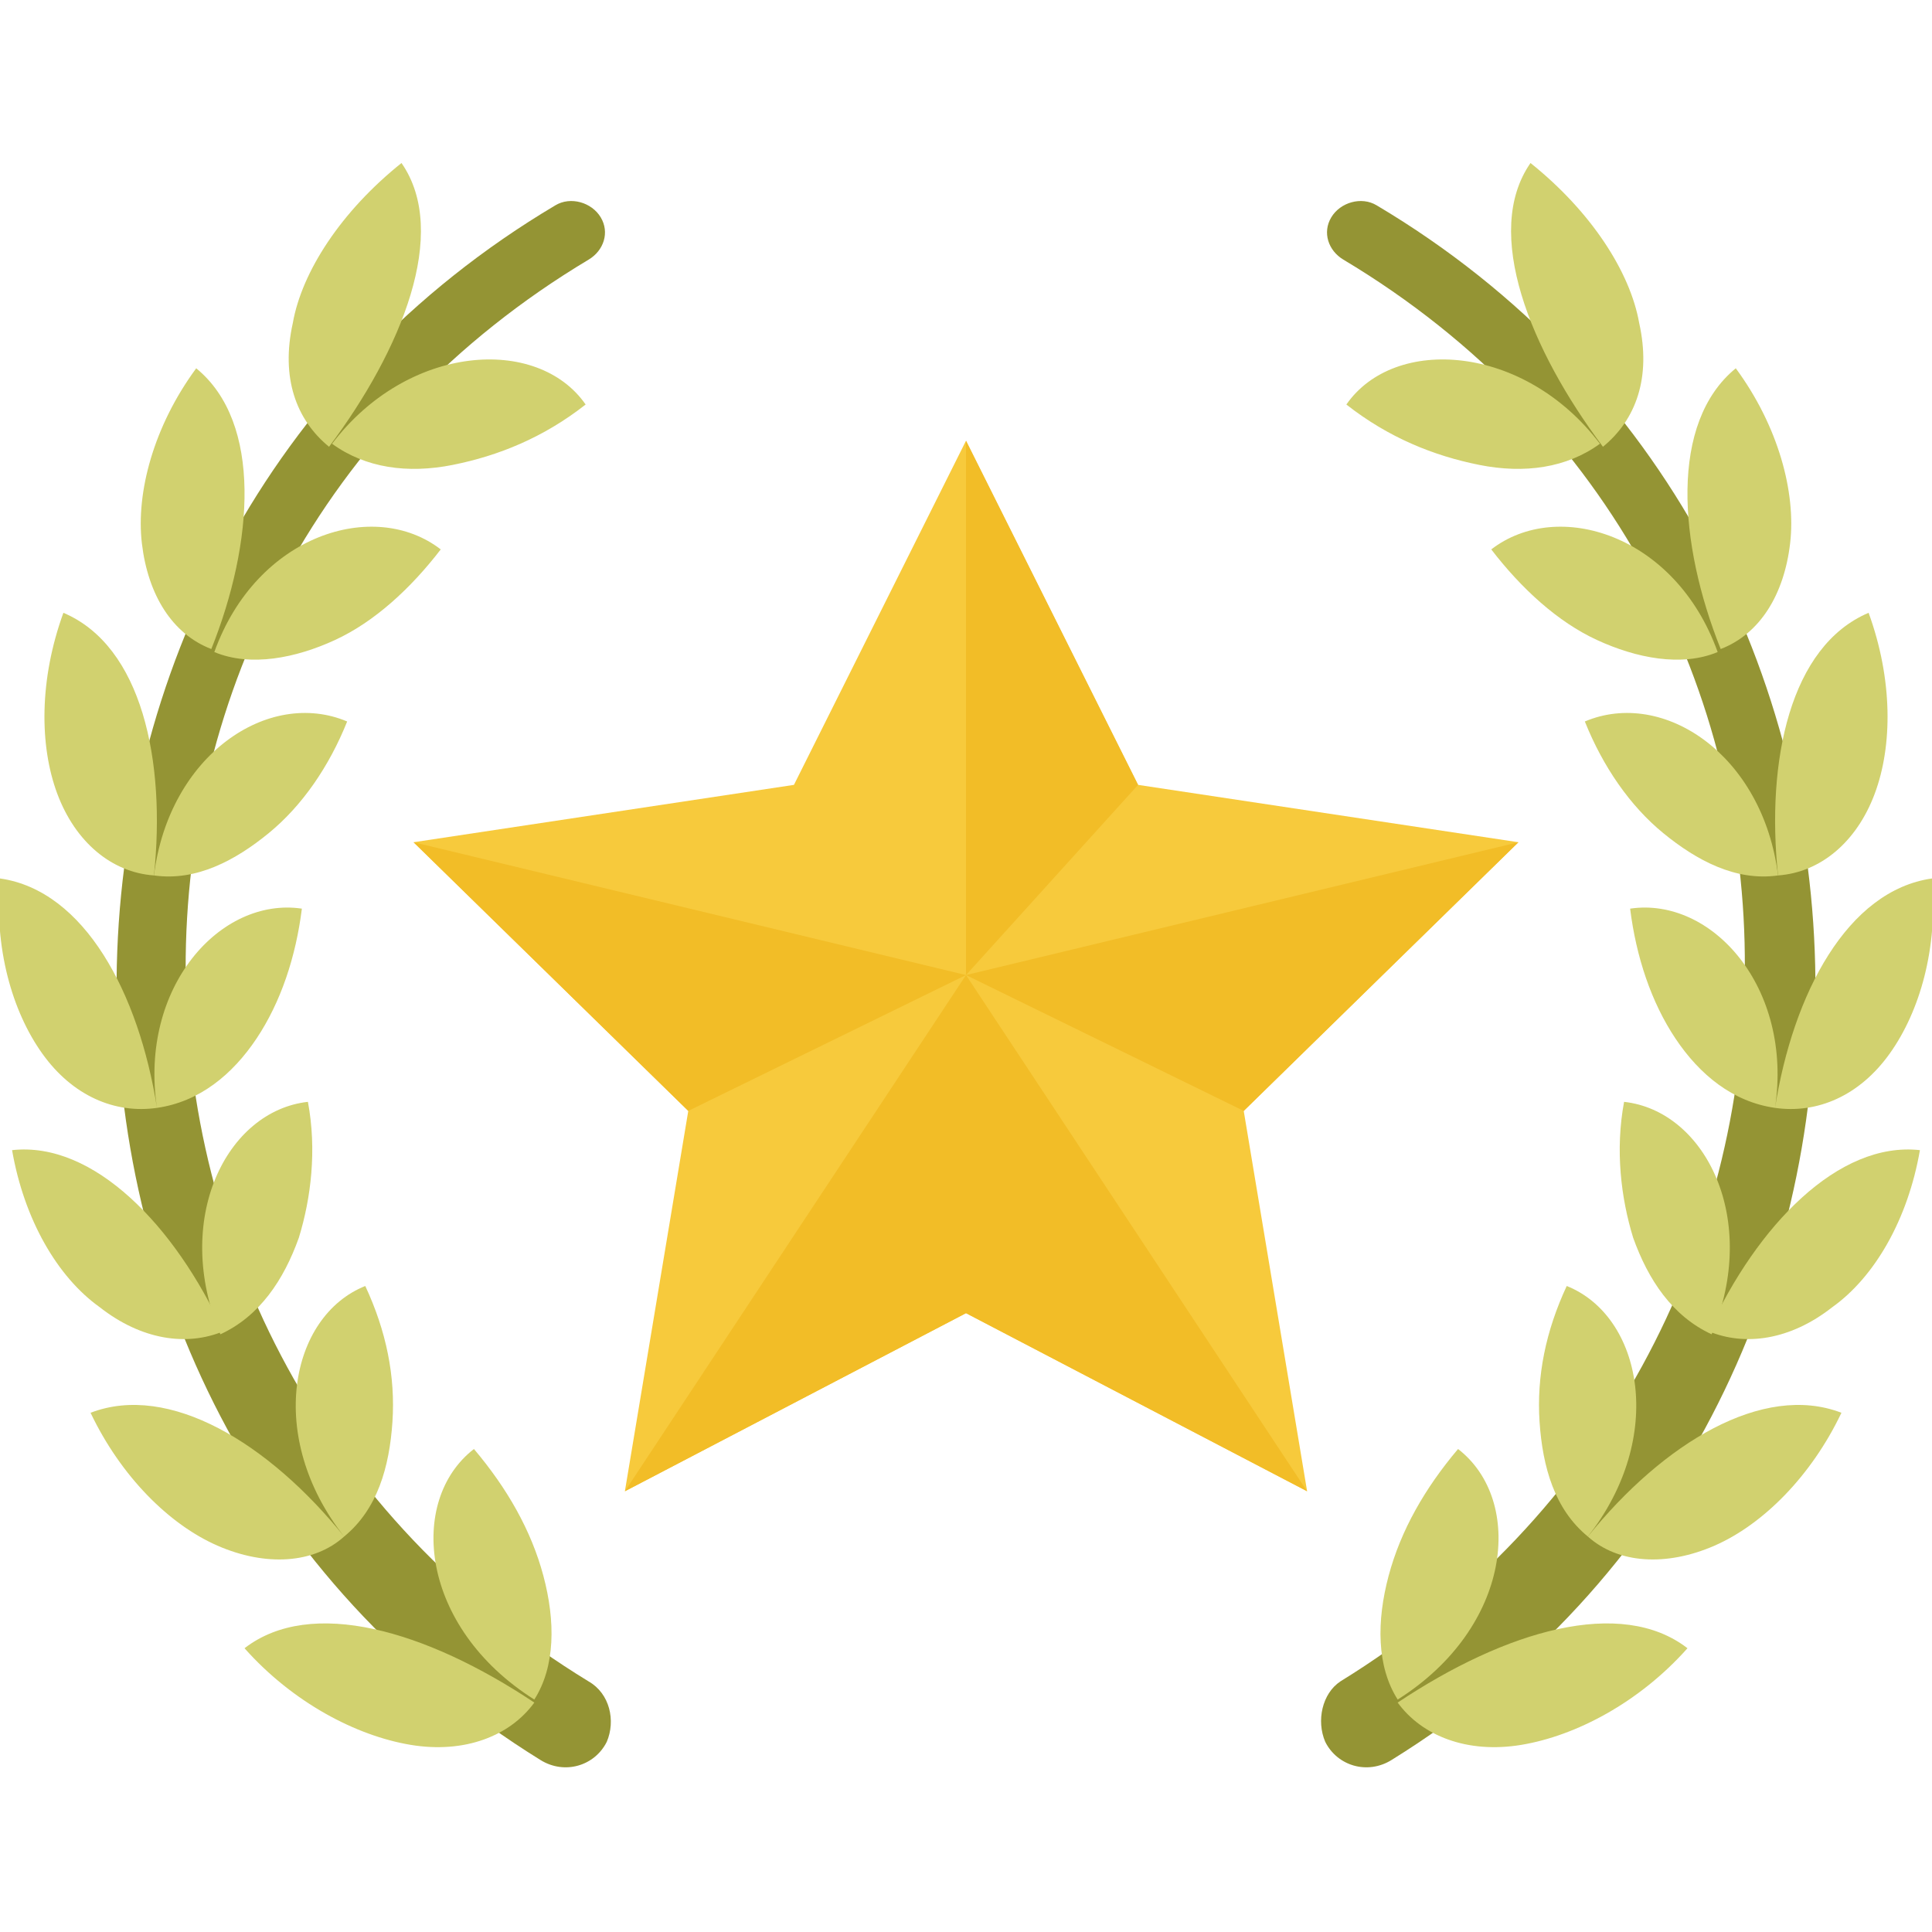
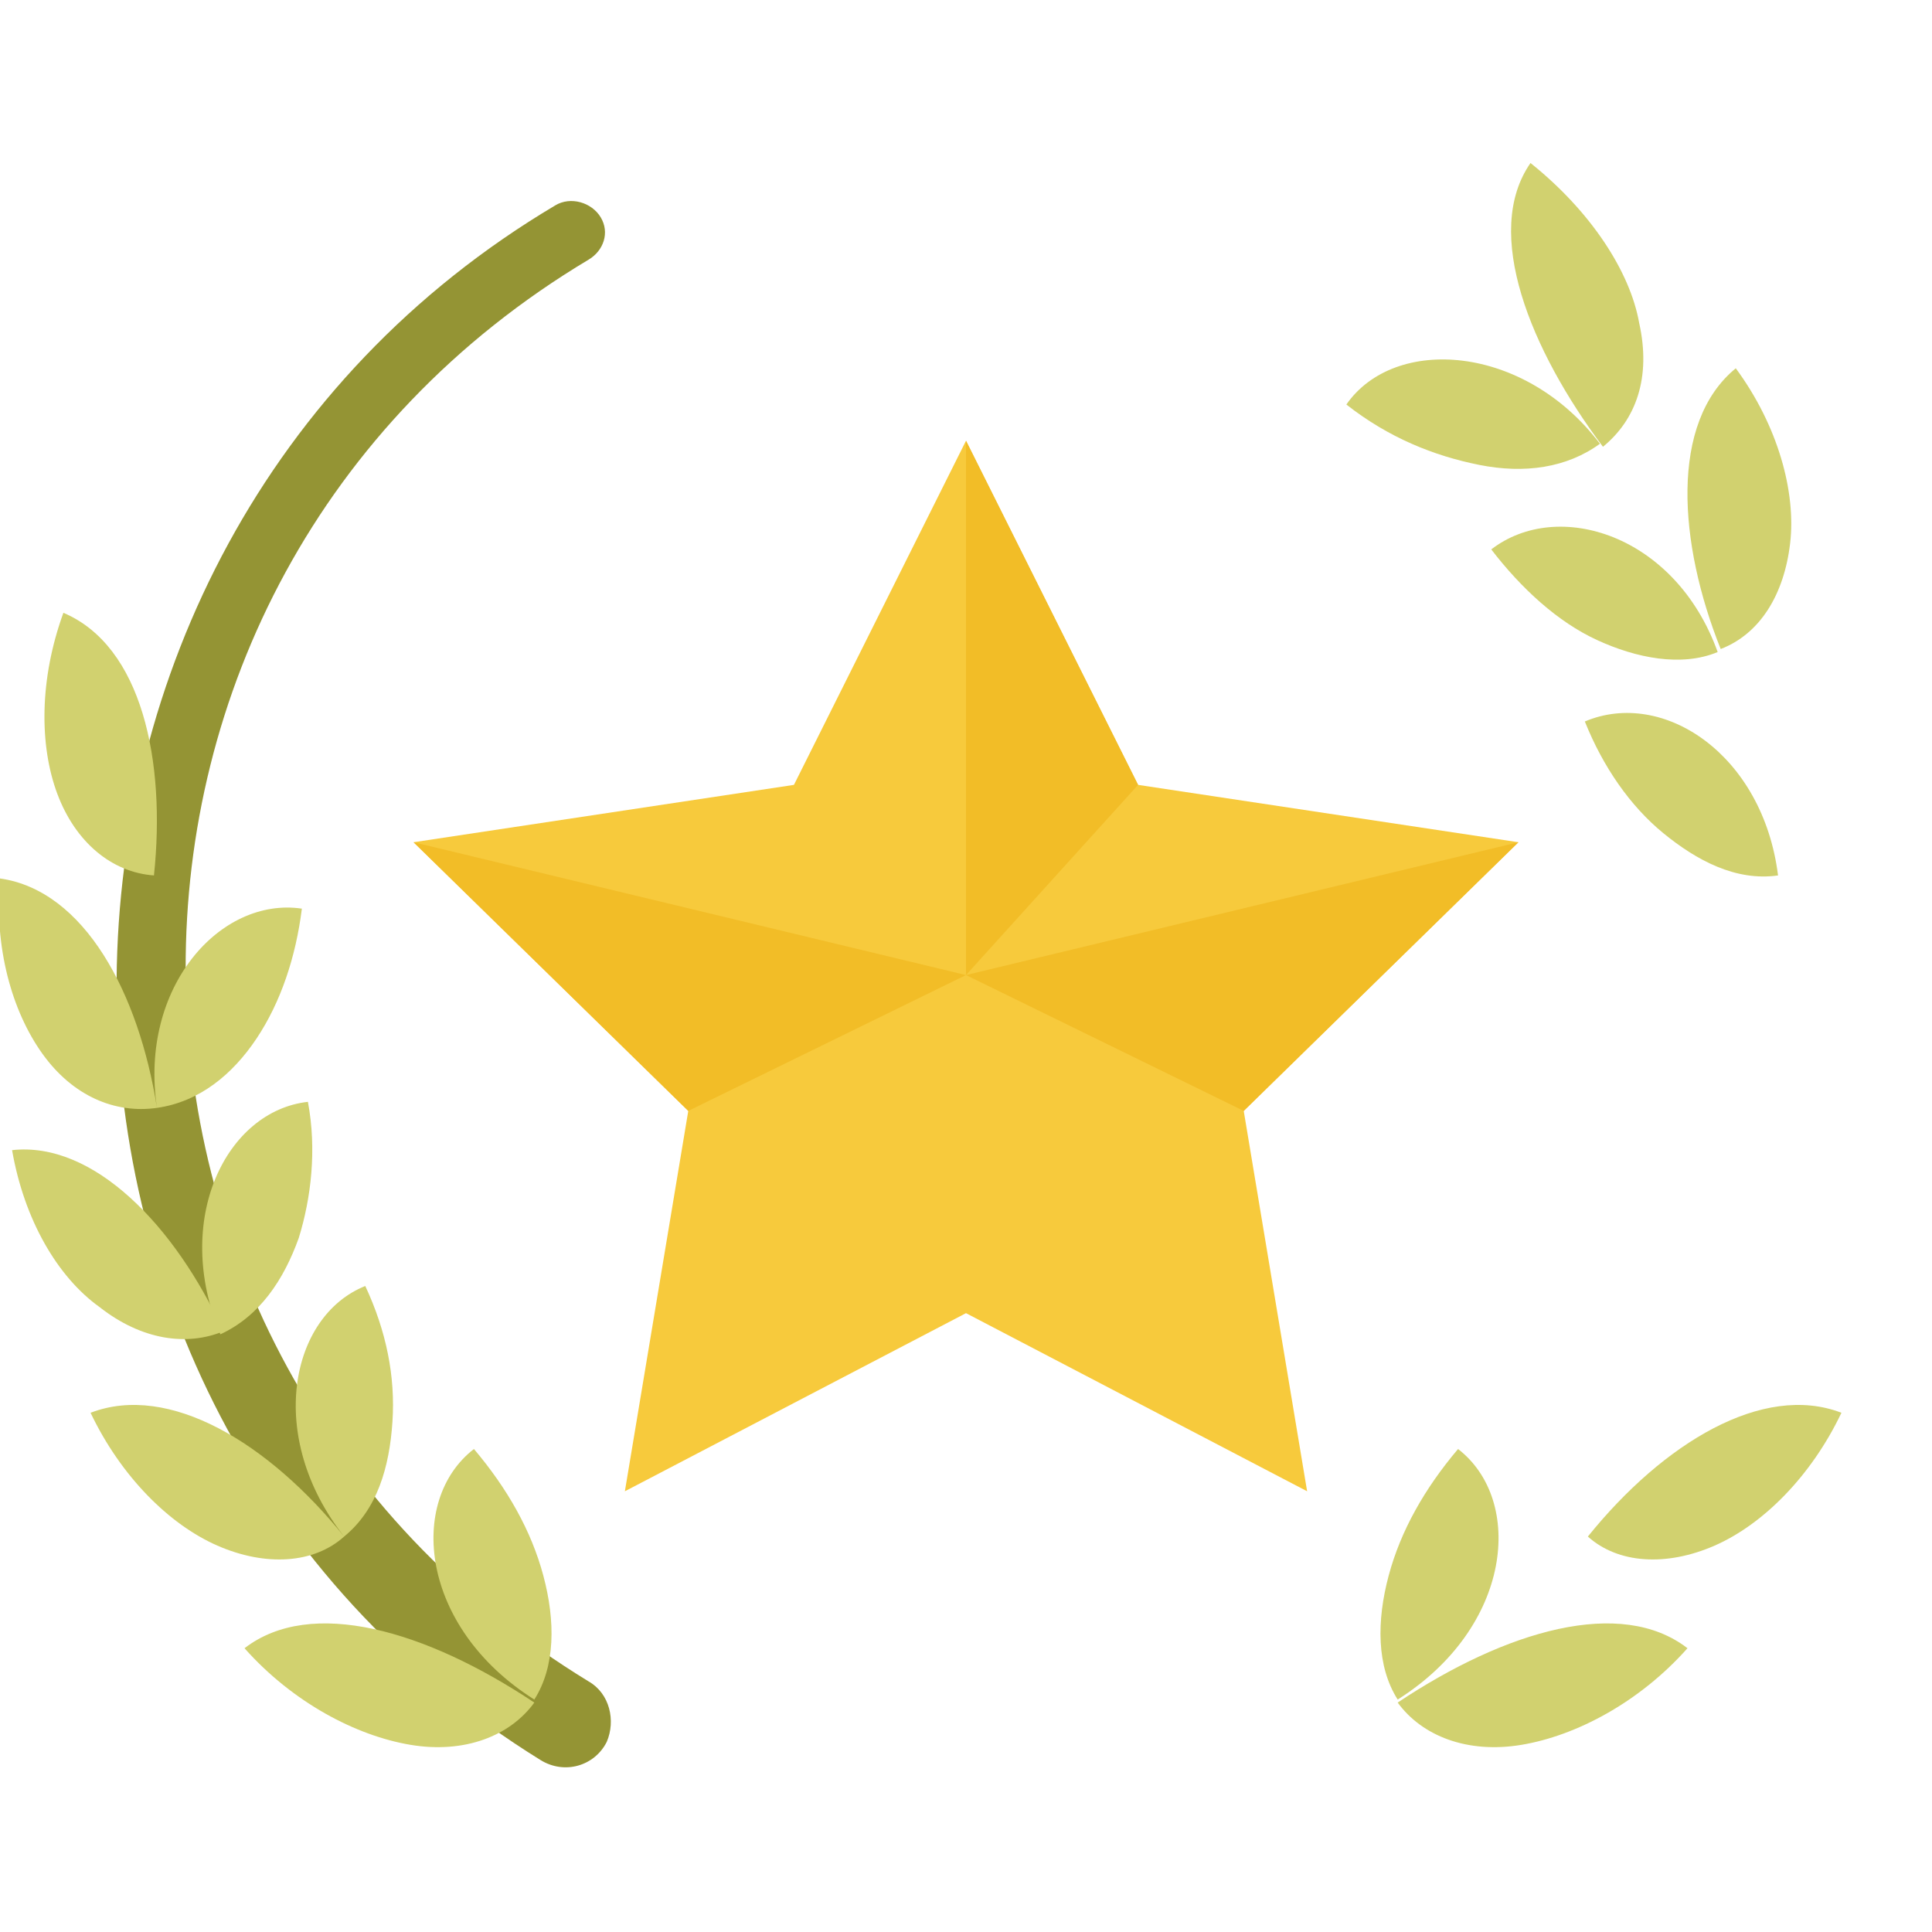
<svg xmlns="http://www.w3.org/2000/svg" version="1.1" width="512" height="512" x="0" y="0" viewBox="0 0 64 64" style="enable-background:new 0 0 512 512" xml:space="preserve" class="">
  <g>
    <path fill="#949434" d="M20.1 57.7c-.4.8-1.4 1.1-2.2.6C-1 46.6-.8 18.2 18.4 6.8c.5-.3 1.2-.1 1.5.4.3.5.1 1.1-.4 1.4-17.9 10.7-17.7 36.3 0 47.1.7.4.9 1.3.6 2z" opacity="1" data-original="#4cb274" />
    <g fill="#79dca0">
-       <path d="M19.4 13.4c-1.4 1.1-2.9 1.7-4.4 2s-2.9.1-4-.7c2.5-3.3 6.8-3.6 8.4-1.3zM13.3 5.4C11.3 7 10 9 9.7 10.7c-.4 1.8.1 3.2 1.2 4.1 2.4-3.2 4-7.1 2.4-9.4zM14.6 18.2c-1 1.3-2.2 2.4-3.5 3s-2.8.9-4 .4c1.4-3.9 5.3-5.1 7.5-3.4zM6.5 12.2c-1.4 1.9-2 4.1-1.8 5.8s1 3 2.3 3.5c1.4-3.5 1.7-7.5-.5-9.3zM11.5 23.9c-.6 1.5-1.5 2.8-2.6 3.7S6.5 29.2 5.1 29c.5-4 3.8-6.2 6.4-5.1z" fill="#d1d16f" opacity="1" data-original="#79dca0" class="" />
      <path d="M2.1 20.3c-.8 2.2-.8 4.4-.2 6s1.8 2.6 3.2 2.7c.4-3.8-.4-7.6-3-8.7zM10 30.1c-.2 1.6-.7 3.1-1.5 4.3s-1.9 2.1-3.3 2.3c-.6-4 2.1-7 4.8-6.6zM0 29.1c-.2 2.3.4 4.4 1.4 5.8s2.4 2 3.8 1.8c-.6-3.8-2.4-7.2-5.2-7.6zM10.2 36.5c.3 1.6.1 3.2-.3 4.5-.5 1.4-1.3 2.6-2.6 3.2-1.6-3.8.2-7.4 2.9-7.7z" fill="#d1d16f" opacity="1" data-original="#79dca0" class="" />
      <path d="M.4 38.1c.4 2.3 1.5 4.2 2.9 5.2 1.4 1.1 2.9 1.3 4.1.8-1.6-3.5-4.3-6.3-7-6zM12.1 42.6c.7 1.5 1 3 .9 4.5s-.5 2.9-1.6 3.8c-2.6-3.3-1.8-7.3.7-8.3zM3 46.8c1 2.1 2.6 3.7 4.2 4.4s3.2.6 4.2-.3c-2.5-3.1-5.8-5.1-8.4-4.1zM15.7 48c1.1 1.3 1.9 2.7 2.3 4.2s.4 3-.3 4.1c-3.8-2.4-4.2-6.6-2-8.3zM8.1 54.6c1.6 1.8 3.7 2.9 5.5 3.2s3.3-.3 4.1-1.4c-3.6-2.4-7.4-3.5-9.6-1.8z" fill="#d1d16f" opacity="1" data-original="#79dca0" class="" />
    </g>
-     <path fill="#949434" d="M43.9 57.7c.4.8 1.4 1.1 2.2.6C65 46.6 64.8 18.2 45.6 6.8c-.5-.3-1.2-.1-1.5.4-.3.5-.1 1.1.4 1.4 17.9 10.7 17.6 36.2-.1 47.1-.6.4-.8 1.3-.5 2z" opacity="1" data-original="#4cb274" />
    <path fill="#d1d16f" d="M44.6 13.4c1.4 1.1 2.9 1.7 4.4 2s2.9.1 4-.7c-2.5-3.3-6.8-3.6-8.4-1.3zM50.7 5.4c2 1.6 3.3 3.6 3.6 5.3.4 1.8-.1 3.2-1.2 4.1-2.4-3.2-4-7.1-2.4-9.4zM49.4 18.2c1 1.3 2.2 2.4 3.5 3s2.8.9 4 .4c-1.4-3.9-5.3-5.1-7.5-3.4zM57.5 12.2c1.4 1.9 2 4.1 1.8 5.8s-1 3-2.3 3.5c-1.4-3.5-1.7-7.5.5-9.3zM52.5 23.9c.6 1.5 1.5 2.8 2.6 3.7s2.4 1.6 3.8 1.4c-.5-4-3.8-6.2-6.4-5.1z" opacity="1" data-original="#79dca0" class="" />
-     <path fill="#d1d16f" d="M61.9 20.3c.8 2.2.8 4.4.2 6s-1.8 2.6-3.2 2.7c-.4-3.8.4-7.6 3-8.7zM54 30.1c.2 1.6.7 3.1 1.5 4.3s1.9 2.1 3.3 2.3c.6-4-2.1-7-4.8-6.6zM64 29.1c.2 2.3-.4 4.4-1.4 5.8s-2.4 2-3.8 1.8c.6-3.8 2.4-7.2 5.2-7.6zM53.8 36.5c-.3 1.6-.1 3.2.3 4.5.5 1.4 1.3 2.6 2.6 3.2 1.6-3.8-.2-7.4-2.9-7.7z" opacity="1" data-original="#79dca0" class="" />
-     <path fill="#d1d16f" d="M63.6 38.1c-.4 2.3-1.5 4.2-2.9 5.2-1.4 1.1-2.9 1.3-4.1.8 1.6-3.5 4.3-6.3 7-6zM51.9 42.6c-.7 1.5-1 3-.9 4.5s.5 2.9 1.6 3.8c2.6-3.3 1.8-7.3-.7-8.3z" opacity="1" data-original="#79dca0" class="" />
    <path fill="#d1d16f" d="M61 46.8c-1 2.1-2.6 3.7-4.2 4.4s-3.2.6-4.2-.3c2.5-3.1 5.8-5.1 8.4-4.1zM48.3 48c-1.1 1.3-1.9 2.7-2.3 4.2s-.4 3 .3 4.1c3.8-2.4 4.2-6.6 2-8.3zM55.9 54.6c-1.6 1.8-3.7 2.9-5.5 3.2s-3.3-.3-4.1-1.4c3.6-2.4 7.4-3.5 9.6-1.8z" opacity="1" data-original="#79dca0" class="" />
    <path fill="#f7ca3c" d="m41.2 36.8 2.1 12.6L32 43.5l-11.3 5.9 2.1-12.6-9.1-8.9L26.3 26 32 14.6 37.7 26l12.6 1.9z" opacity="1" data-original="#f7ca3c" class="" />
    <path fill="#f2bd27" d="M32 14.6v17.7l5.7-6.3z" opacity="1" data-original="#f2bd27" />
    <path fill="#f2bd27" d="m50.3 27.9-9.1 8.9-9.2-4.5zM13.7 27.9l9.1 8.9 9.2-4.5z" opacity="1" data-original="#f2bd27" />
-     <path fill="#f2bd27" d="M32 32.3v11.2l11.3 5.9zM32 32.3v11.2l-11.3 5.9z" opacity="1" data-original="#f2bd27" />
  </g>
</svg>